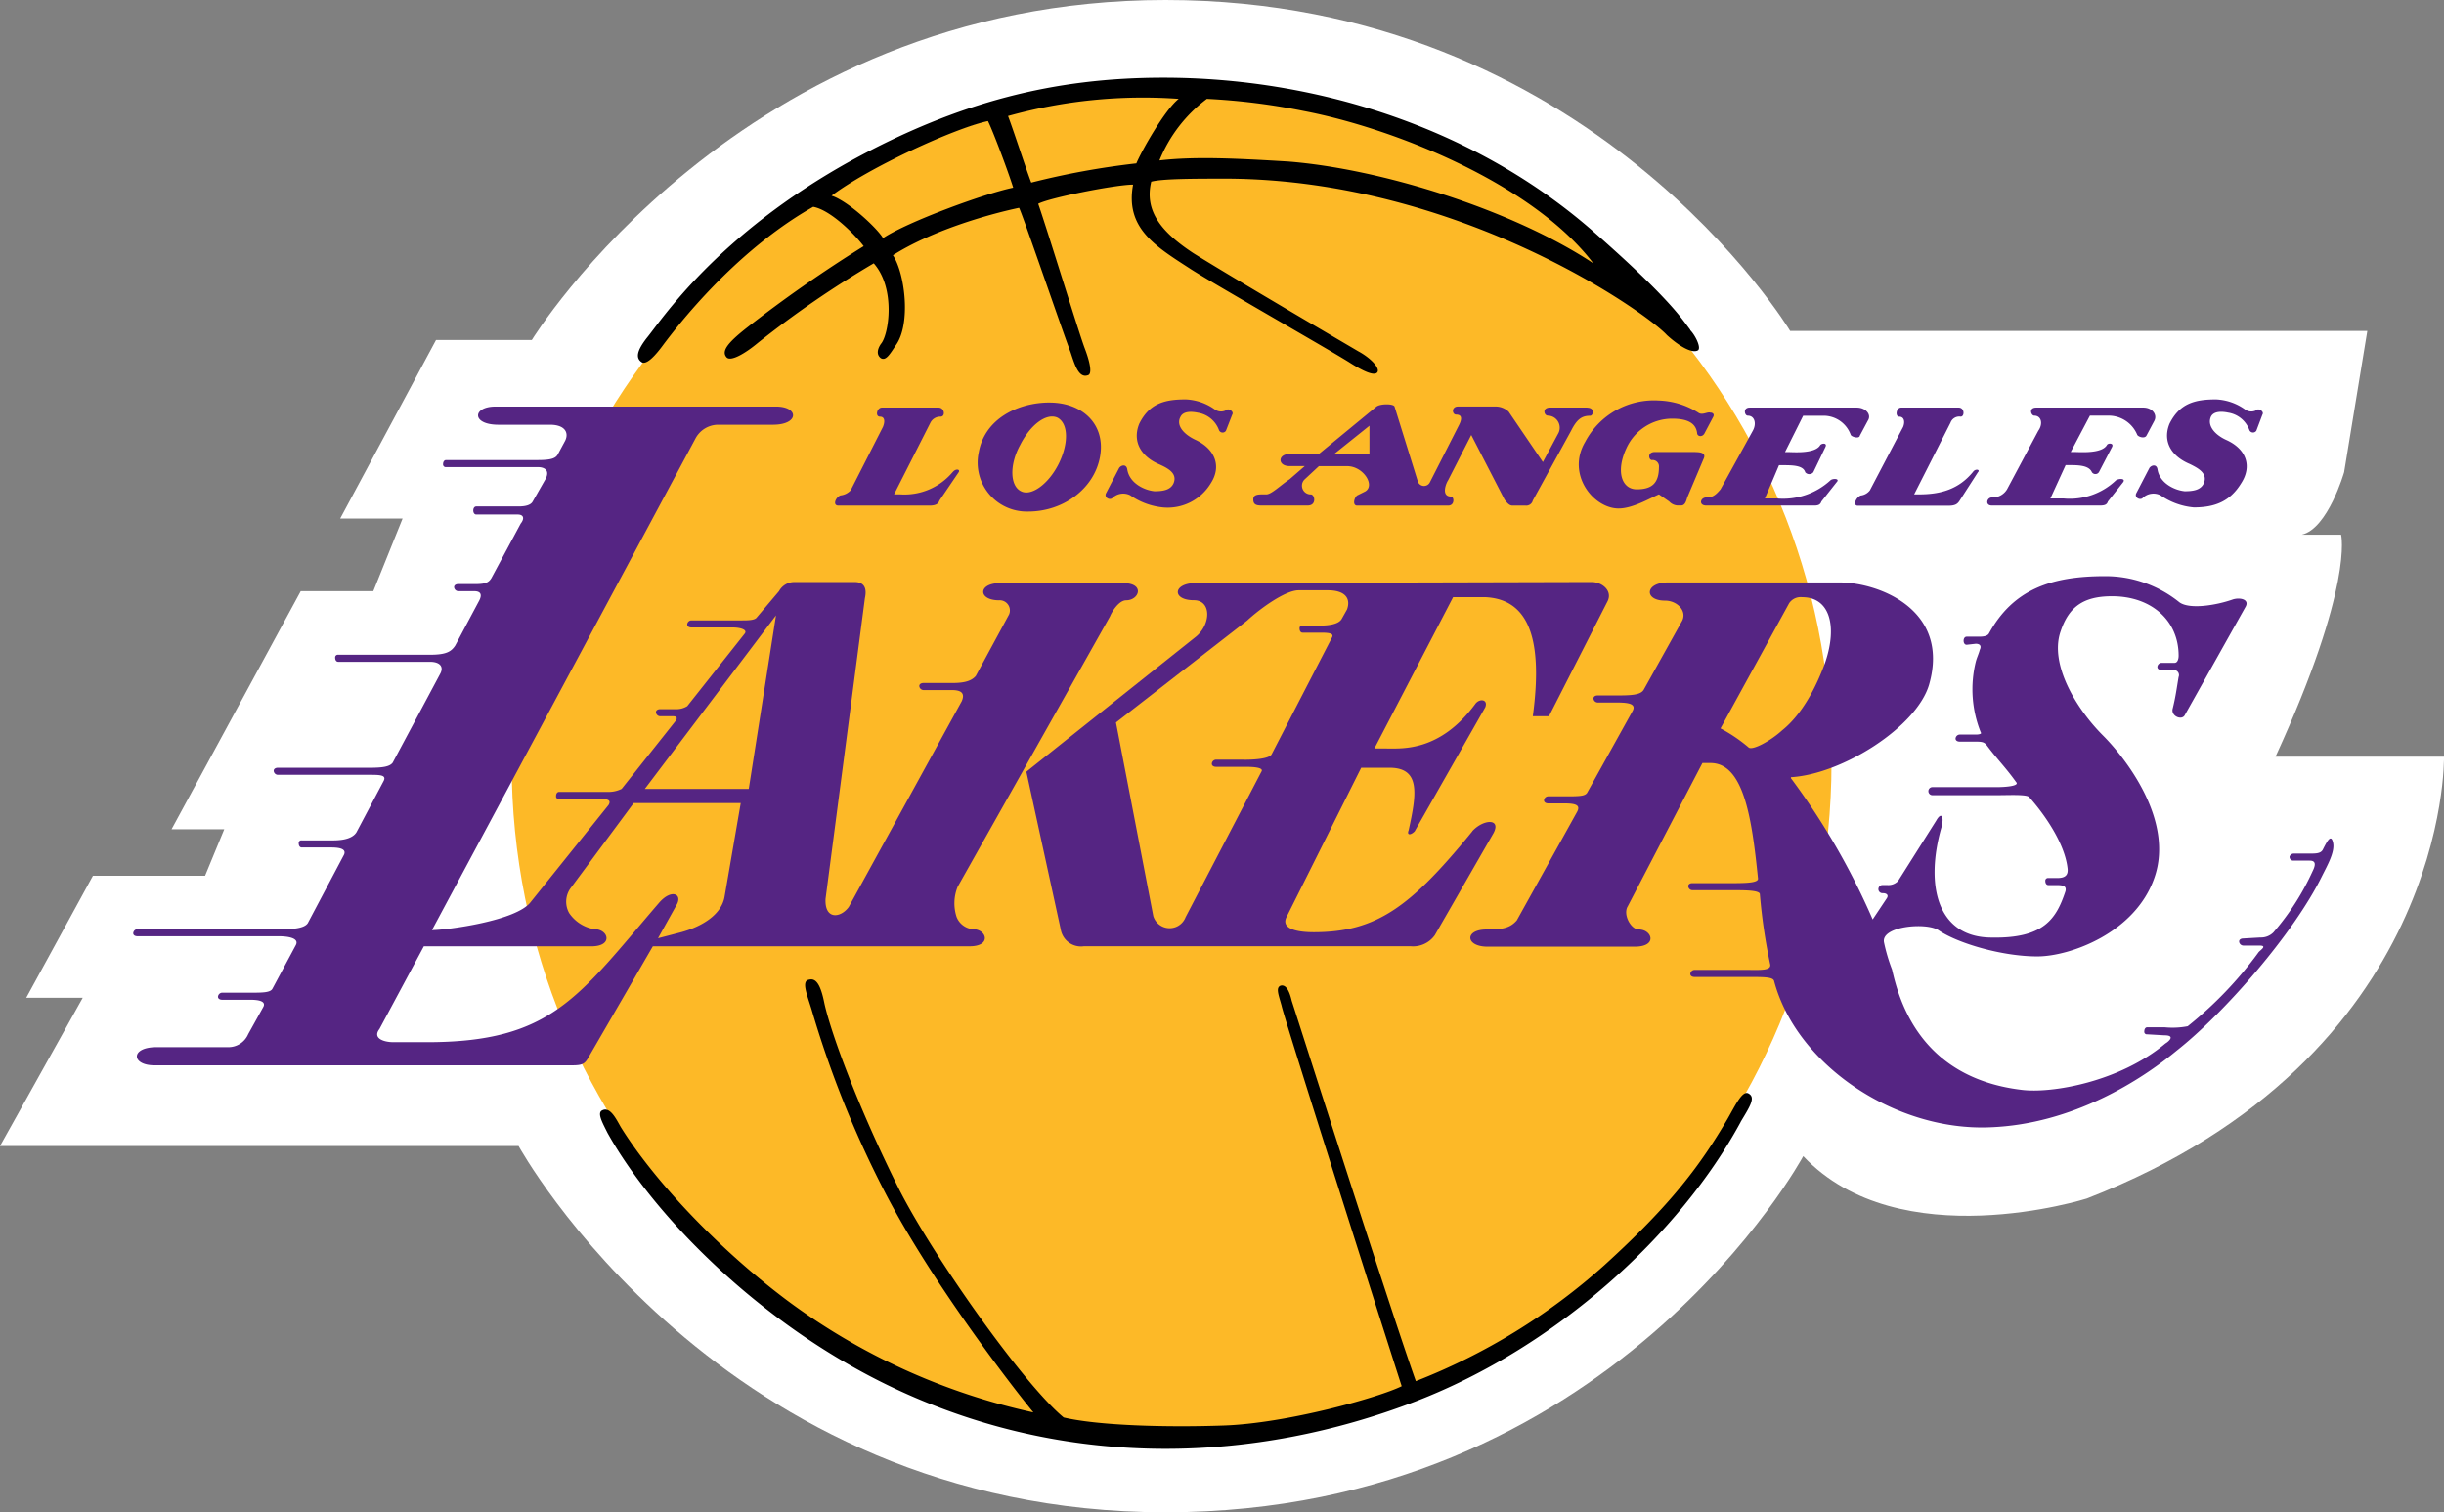
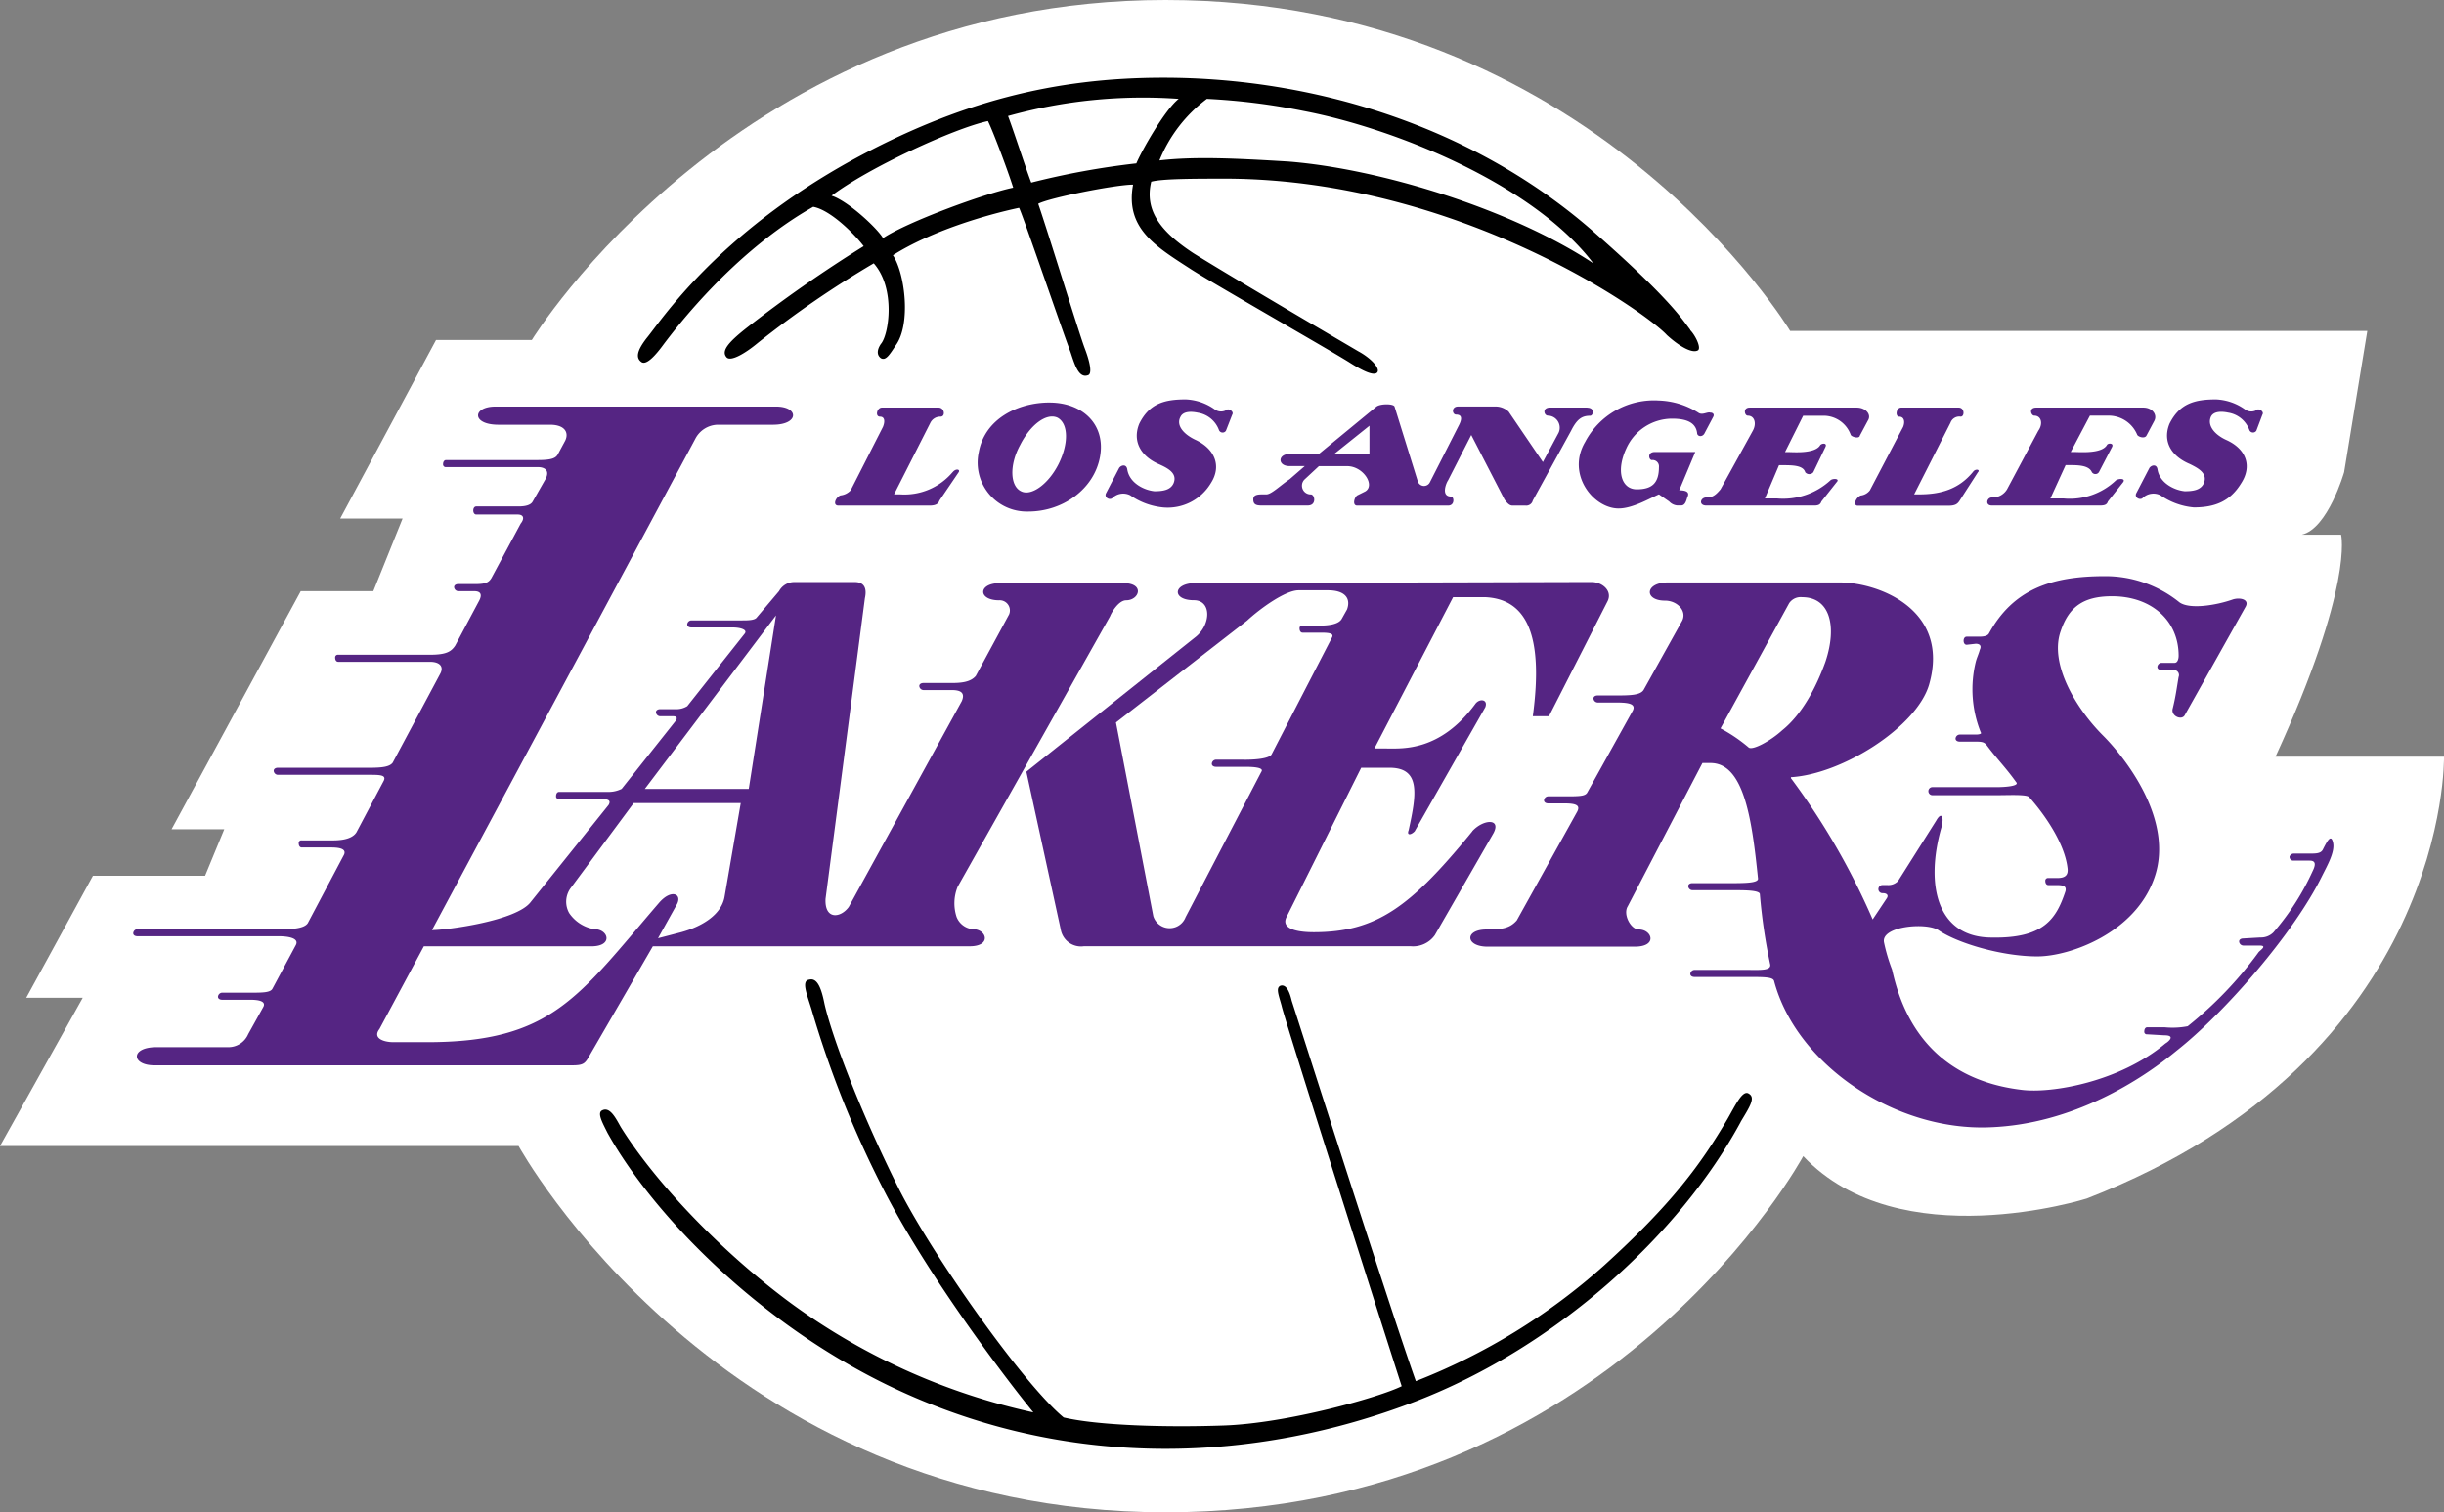
<svg xmlns="http://www.w3.org/2000/svg" id="Layer_1" data-name="Layer 1" viewBox="0 0 958.93 593.49">
  <rect x="0" y="0" width="958.93" height="593.49" fill="#808080" stroke="none" />
  <defs>
    <clipPath id="clip-path" transform="translate(-60.53 -243.25)">
      <path d="M0 0h1080v1080H0z" style="fill:none" />
    </clipPath>
    <style>.cls-5{fill:#552583}</style>
  </defs>
  <g style="clip-path:url(#clip-path)">
    <path d="M269.19 376.68s81.56-133.43 248.64-133.43 245.08 129.87 245.08 129.87h226.46l-9.1 55.43s-6.34 22.17-16.63 24.54h15.44s5.15 19.8-25.73 87.11h66.11s2.38 118-140.15 173.41c0 0-73.65 23.36-111.26-16.63 0 0-75.22 139.77-250.22 139.77S264 693 264 693H60.53L93 634.82H70.83L97 586.92h44l7.52-18.22h-20.68l50.68-93.43H207l11.48-28.51H194l37.61-70.08Z" style="fill:#fff" transform="translate(-60.53 -243.25)" />
-     <path d="M520.2 805.47c142.93 0 258.94-117.59 258.94-262.9 0-144.91-116-262.5-258.94-262.5s-258.93 117.59-258.93 262.5c0 145.31 116 262.9 258.93 262.9" style="fill:#fdb927" transform="translate(-60.53 -243.25)" />
    <path d="M488.18 298.14h-11.09a1.69 1.69 0 0 0-1.62 1.61c0 .79.79 1.19 1.58 1.19h11.49c3.95 0 7.52.39 6.33 2l-29.69 57a6.7 6.7 0 0 1-12.67-.4l-14.65-76 51.47-40c5.14-4.75 15-11.88 20.19-11.88H521c6.73 0 9.11 3.17 7.52 7.52l-2 3.57c-1.18 2.37-5.54 2.77-8.71 2.77h-6.73a1 1 0 0 0-1.18.89.8.8 0 0 0 0 .3c0 .79.39 1.58 1.18 1.58h6.73c2.77 0 5.94 0 4.75 2l-23.69 45.87c-1.19 1.58-6.34 2-10.69 2m89.48 28.11c-24.19 29.67-37.61 39.57-62.19 39.57-8.32 0-12.67-2-10.69-5.94l29.3-58.6h11.08c12.28 0 10.69 10.3 7.53 24.55-.8 2 .79 2 2.37.4l27.71-48.7c1.19-3.17-2.37-3.57-4-1.19-13.78 18.61-28.43 17.39-34.77 17.39h-4.75l30.89-59.39h12.66c15.84.79 23 14.26 18.61 46.72h6.34l23-45.13c2-4-2-7.53-6.33-7.53l-155.21.4c-9.1 0-9.5 6.73-.79 6.73 7.13 0 6.73 9.9.4 14.65l-66.12 52.66 13.46 61.76a8.07 8.07 0 0 0 9.11 6.73h128.2a10.46 10.46 0 0 0 9.5-4.35l23-40c3.17-5.94-4-5.54-8.31-.79" class="cls-5" />
    <path d="M293.78 309.62H253l51.47-68.1Zm-9.5 42.36c-1.19 6.73-8.32 11.48-17 13.86l-9.1 2.37 7.49-13.46c2-4-2.38-5.94-7.13-.39-31.67 36.82-42 54.64-91.06 54.64h-13.07c-4 0-8.31-1.59-5.54-5.15l17.42-32.47h65.73c8.71 0 6.73-6.73 1.18-6.73a14.78 14.78 0 0 1-9.89-6.33 9.06 9.06 0 0 1 .39-9.51l24.94-33.65h42Zm97.4 12.67a7.58 7.58 0 0 1-6.34-4.75 17.22 17.22 0 0 1 .4-11.88l59.78-106.11c.79-2 3.56-6.33 6.34-6.33 5.14 0 7.52-6.73-1.19-6.73h-48.3c-8.72 0-8.72 6.73-.4 6.73a4 4 0 0 1 4.26 3.71 4 4 0 0 1-.3 1.83l-13.07 24.15c-2 2.38-5.54 2.78-9.5 2.78h-11.08c-.8 0-1.59.39-1.59 1.18a1.72 1.72 0 0 0 1.59 1.59h11.08c3.17 0 5.54.79 4 4.35l-44.34 80.77c-3.17 4.36-9.51 5.15-9.11-3.17l15.44-118c.79-3.57 0-6.34-4-6.34H311.6a6.82 6.82 0 0 0-5.94 3.57l-8.71 10.29c-.79 1.19-3.57 1.19-5.94 1.19h-19.8a1.7 1.7 0 0 0-1.58 1.58c0 .79.79 1.19 1.58 1.19h16.26c2.77 0 5.93.79 4.75 2.38l-22.57 28.5a8 8 0 0 1-4.36 1.19h-6.33c-.79 0-1.59.4-1.59 1.19a1.71 1.71 0 0 0 1.59 1.58h5.15c1.58 0 1.58.79 1.18 1.58l-21.38 26.93a11.54 11.54 0 0 1-5.54 1.19h-19c-.8 0-1.19.79-1.19 1.58a1 1 0 0 0 .89 1.19h16.53c2.77 0 4.35.39 3.17 2.37l-30.49 38c-5.54 7.52-33.26 11.09-38.8 11.09L272.8 172.23a10.17 10.17 0 0 1 8.71-5.54h21.77c10.3 0 10.3-7.13 1.19-7.13H194.4c-9.1 0-9.5 7.13 1.19 7.13h20.19c5.94 0 7.53 3.17 5.94 6.33l-2.77 5.15c-.79 1.58-2.38 2.38-7.92 2.38h-36c-.79 0-1.19.79-1.19 1.58a1.06 1.06 0 0 0 .9 1.19h36.32c2 0 4.75.79 3.17 4.35l-5.18 9.08c-.79 1.58-3.17 2-5.54 2h-16.63c-.79 0-1.19.79-1.19 1.58s.4 1.59 1.19 1.59h16.23c2.38 0 2.77 1.58 1.19 3.56l-11.48 21.38c-1.19 2-2.77 2.37-6.73 2.37h-6.34c-.79 0-1.58.4-1.58 1.19a1.71 1.71 0 0 0 1.58 1.59h6.34c2.37 0 3.17 1.18 2 3.56l-9.5 17.82c-1.59 2.37-3.57 3.56-9.9 3.56h-36a1.05 1.05 0 0 0-1.19.89 1.5 1.5 0 0 0 0 .3c0 .79.4 1.58 1.19 1.58h36c4 0 5.54 2 4 4.75l-18.61 34.84c-1.19 1.59-4 2-9.11 2h-36c-.79 0-1.58.4-1.58 1.19a1.69 1.69 0 0 0 1.58 1.58h35.64c4.35 0 7.12 0 5.93 2.38l-10.69 20.19c-2 3.17-7.52 3.17-9.89 3.17h-11.58a1 1 0 0 0-1.18.89.8.8 0 0 0 0 .3c0 .79.39 1.58 1.18 1.58h11.49c4 0 5.94.79 5.14 2.77l-14.25 26.93c-1.58 2.37-7.13 2.37-11.48 2.37H53.85a1.7 1.7 0 0 0-1.58 1.59c0 .79.79 1.18 1.58 1.18h55.43c4 0 8.31.79 6.73 3.57l-9.11 17c-.79 1.58-4 1.58-8.71 1.58H87.11a1.72 1.72 0 0 0-1.59 1.59c0 .79.79 1.19 1.59 1.19h11.08c2.77 0 6.34.39 5.15 2.77l-5.94 10.69a8.44 8.44 0 0 1-7.92 5.14H61.37c-10.29 0-9.9 7.13-.79 7.13h163.89c4.75 0 5.15-.79 7.13-4.35l24.55-42.37h124.32c8.71 0 6.73-6.73 1.19-6.73M699.21 286.65c-4.36 4-11.48 7.92-13.07 6.73a60.4 60.4 0 0 0-11.08-7.52l26.92-49.11a5.44 5.44 0 0 1 5.15-2.38c10.69 0 13.85 11.09 9.1 25.34-3.56 9.9-9.1 20.59-17 26.92m216.17 44c-.79-3.17-2-1.19-4 2.77-.79 1.59-2.77 1.59-5.14 1.59h-6.34a1.75 1.75 0 0 0-1.58 1.18 1.45 1.45 0 0 0 1.3 1.59h6.62c2.37 0 2.37 1.58 1.18 4A100.2 100.2 0 0 1 892 365.91a6.85 6.85 0 0 1-5.14 2l-6.73.39c-.8 0-1.59.4-1.59 1.19a1.72 1.72 0 0 0 1.59 1.59h6.34c3.56 0 0 2-.4 2.77a150.9 150.9 0 0 1-27.71 28.9 31.3 31.3 0 0 1-9.11.4h-6.73c-.79 0-1.18.79-1.18 1.58a1 1 0 0 0 .89 1.19h.29l6.73.39c4.76 0 1.19 2.78.4 3.17-17.82 15.05-44.74 19.8-56.62 18.21-39.56-4.84-47.89-34.94-50.67-47.2a68.7 68.7 0 0 1-3.16-10.69c-1.19-6.34 16.62-7.92 21.38-4.75 7.52 5.14 24.94 10.29 38.8 10.29 12.67 0 38.4-9.11 45.92-30.88 7.92-22.57-11.48-47.12-20.19-55.83-10.69-10.69-21-28.11-16.63-40.78 3.17-9.5 8.71-13.85 20.2-13.85 15.44 0 26.13 9.5 26.13 23.36 0 1.18-.4 2.77-1.59 2.77h-5.14a1.7 1.7 0 0 0-1.61 1.62c0 .79.79 1.19 1.59 1.19h4.75a2 2 0 0 1 2.13 1.86 2 2 0 0 1-.15.91c-.79 4.75-1.19 7.92-2.38 12.67-.4 2.77 3.56 4.35 4.75 2.37l23.76-42.36c2-3.17-2-4-4.75-3.17-6.73 2.38-17 4-21 1.19a46.18 46.18 0 0 0-29.3-10.29c-21 0-36 5.14-45.53 22.56-.79 1.19-2.77 1.19-4.35 1.19h-4.36c-.79 0-1.19.79-1.19 1.59s.4 1.58 1.19 1.58l3.57-.4c1.58 0 2.37.8 1.58 2.38-.4 1.58-1.19 3.17-1.58 4.75a45.37 45.37 0 0 0 2 27.72c.39.39-.4.79-2 .79h-6.34a1.69 1.69 0 0 0-1.58 1.58c0 .79.79 1.19 1.58 1.19h6.34c3.16 0 3.56.4 4.75 2 3.56 4.75 7.12 8.31 11.08 13.86 1.59 1.58-4.35 2-7.52 2H758.2a1.58 1.58 0 1 0 0 3.16h25.74c4.35 0 11.48-.39 12.27.8 6.33 7.12 13.86 18.21 15 27.71.4 2.77-.79 4-3.95 4h-3.57a1.06 1.06 0 0 0-1.19.89 1.5 1.5 0 0 0 0 .3c0 .79.4 1.58 1.19 1.58h3.17c2.77 0 4 .4 3.56 2.38-3.56 10.69-8.31 18.6-28.9 18.21-21.78 0-26.13-21-19.8-43.16 1.19-4.35 0-6.33-2-2.77l-15 23.76a5.26 5.26 0 0 1-4 1.58h-2a1.59 1.59 0 1 0 0 3.17c1.58 0 2.38.79 1.58 2l-5.54 8.31a278 278 0 0 0-32.07-55.43v-.39c20.19-1.19 49.49-19.8 54.24-36.43 8.32-29.3-19.79-40-35.23-40h-67.23c-9.11 0-9.5 7.13-1.19 7.13 4.75 0 8.71 4 6.73 7.92l-15 26.92c-1.19 2.38-5.55 2.38-11.88 2.38h-6.34c-.79 0-1.58.39-1.58 1.18a1.71 1.71 0 0 0 1.58 1.59h6.34c4.35 0 9.11 0 7.52 3.17l-17.82 32.07c-.79 1.58-3.16 1.58-9.1 1.58h-6.34a1.7 1.7 0 0 0-1.58 1.58c0 .79.79 1.19 1.58 1.19h6.34c4.75 0 6.33.79 5.14 3.17l-23.75 42.76c-2.77 3.16-5.94 3.56-11.88 3.56-8.71 0-8.31 6.73.4 6.73h57.8c9.11 0 6.73-6.73 1.59-6.73-3.17 0-6.34-5.94-4.36-9.11l29.3-56.22h3.17c13.06 0 16.23 21.78 18.61 45.14.39 1.58-2.78 2-9.51 2h-16.27c-.79 0-1.58.39-1.58 1.19a1.7 1.7 0 0 0 1.58 1.58h16.23c4.36 0 10.3 0 10.3 1.58a224.5 224.5 0 0 0 4 27.32c.79 2.77-4 2.38-8.71 2.38h-21a1.7 1.7 0 0 0-1.58 1.58c0 .79.79 1.19 1.58 1.19h21c6.33 0 9.89 0 10.29 1.58 8.71 32.87 47.51 59 84.73 57.41 32.46-1.19 59.39-18.61 73.25-30.09 18.6-14.65 45.92-45.92 57-68.49 2-4 5.15-9.51 4.35-13.07" class="cls-5" />
-     <path d="M373.76 185.3a24.73 24.73 0 0 1-20.59 8.71h-2.38l14.26-28.11a4.34 4.34 0 0 1 4-2.38c2 0 1.58-3.56-.8-3.56h-22.21c-2 0-2.77 3.56-.79 3.56s2 2 1.19 4l-12.67 24.9a6.3 6.3 0 0 1-4 2c-2 .79-3.17 4-.79 4h35.63c2.77 0 3.56-.79 4-2l7.52-11.08c.79-1.19-1.19-1.59-2.37 0M481.47 160.75a4.17 4.17 0 0 1-4.75 0 21.1 21.1 0 0 0-11.48-4c-8.32 0-14.26 1.58-18.22 9.5-2.77 6.73.4 12.67 7.53 15.84 3.56 1.58 7.52 3.56 5.93 7.52-1.18 2.77-4.35 3.17-7.52 3.17-4-.4-9.9-3.17-10.69-8.71-.39-2-2.37-1.58-3.17-.4l-5.14 9.9c-.79 1.58 1.18 2.77 2.37 2a6.07 6.07 0 0 1 7.13-1.19 27.1 27.1 0 0 0 13.01 4.77 19.74 19.74 0 0 0 18.6-9.5c4.36-6.73 1.59-13.46-5.94-17-4.35-2-7.91-5.55-5.93-9.11 1.18-2.37 4.75-2 6.73-1.58a10.6 10.6 0 0 1 8.31 6.73 1.54 1.54 0 0 0 1.91 1 1.5 1.5 0 0 0 .86-.65l2.46-6.29c.79-1.19-1.19-2.38-2-2M729.69 171.04l3.17-5.94c1.58-2.37-.79-5.14-4.35-5.14h-42c-2.77 0-2 3.17-.79 3.17 2.77 0 3.56 3.16 2 5.93l-12.67 23c-2 2.37-3.17 3.16-5.55 3.16s-3.16 3.17 0 3.17h42.37c1.58 0 2.37-.39 2.77-1.58l5.94-7.52c1.58-1.59-1.59-1.59-2.38-.8a27.44 27.44 0 0 1-21 7.13h-4.73l5.54-13.06h1.19c4 0 8.31 0 9.1 2.77a2.06 2.06 0 0 0 2.89.28 2.5 2.5 0 0 0 .28-.28l4.75-9.9c.79-1.59-1.19-1.59-2-.79-2 3.56-10.69 2.77-12.67 2.77h-1.18l7.12-14.25h7.98a11.32 11.32 0 0 1 10.69 7.52c.4.79 3.17 1.58 3.56.39M523.47 178.17l13.85-11.09v11.09Zm99.37-18.21h-14.69c-3.17 0-2.38 3.16-.8 3.16a4.72 4.72 0 0 1 4.62 4.82 4.6 4.6 0 0 1-.66 2.31l-5.94 11.09-13.46-19.8a7.52 7.52 0 0 0-5.14-2h-14.65c-2.78 0-2.38 3.17-.8 3.17 2.78 0 2 2.37 1.19 4l-11.48 22.57a2.56 2.56 0 0 1-4.75-.4l-9.11-29.3c-.39-1.19-5.54-1.19-7.12 0l-22.58 18.59H506c-2.38 0-3.57 1.19-3.57 2.38s1.19 2.37 3.57 2.37h5.94l-5.94 5.15c-3.57 2.37-7.13 5.94-9.11 5.94h-1.58c-2.38 0-3.57.39-3.57 2 0 2 1.19 2.37 3.17 2.37h18.21c3.57 0 2.77-4.35 1.19-4.35a3.42 3.42 0 0 1-3.47-3.38 3.38 3.38 0 0 1 1.1-2.56l5.54-5.15h11.08c6.34 0 11.09 7.52 7.13 9.9l-3.17 1.58c-1.18.8-2 4 0 4h35.64c2.77 0 2.37-3.56 1.18-3.56-4 0-2-5.15-1.18-6.34l9.1-17.81 13.07 25.34c1.19 1.58 2 2.37 3.17 2.37h5.14a2.62 2.62 0 0 0 2.77-2l15-27.32c2.37-4.75 4.36-5.93 7.52-5.93 1.19 0 2-3.17-1.19-3.17M415.33 182.13c-4 7.92-10.69 12.67-14.65 10.69-4.36-2-4.75-10.29-.4-18.21 4-7.92 10.3-12.67 14.65-10.69 4.36 2.37 4.36 10.29.4 18.21m-3.56-24.15c-12.28 0-25.34 6.33-27.72 19.4a19.2 19.2 0 0 0 14.59 22.91 19.4 19.4 0 0 0 4.83.46c13.46 0 25.74-8.71 28.11-21.38s-6.73-21.38-19.79-21.38M665.16 177.38h-15.84c-3.17 0-2.37 3.17-1.19 3.17a2.49 2.49 0 0 1 2.77 2.19 1.9 1.9 0 0 1 0 .58c0 6.33-2.77 8.71-8.71 8.71s-8.31-7.13-4-16.24a19.75 19.75 0 0 1 17.82-11.48c5.15 0 9.5 1.19 9.9 5.94.4 1.19 2 1.19 2.77 0l3.56-6.73c.4-.79 0-1.58-1.18-1.58-1.19-.4-3.17 1.19-4.75 0a30.83 30.83 0 0 0-15.45-4.75 30.49 30.49 0 0 0-28.9 16.23c-7.49 12.67 3.21 26.13 13.11 26.13 5.54 0 12.27-4 15.83-5.54l4 2.77a4.9 4.9 0 0 0 3.17 1.58h1.58c1.59 0 2-2 2.38-3.17l6.34-15c.79-1.58.39-2.77-3.17-2.77M885.69 160.75a4.17 4.17 0 0 1-4.75 0 21.1 21.1 0 0 0-11.47-4c-8.32 0-14.26 1.58-18.22 9.5-2.77 6.73.4 12.67 7.92 15.84 3.17 1.58 7.13 3.56 5.54 7.52-1.18 2.77-4.35 3.17-7.52 3.17-4-.4-9.9-3.17-10.69-8.71-.39-2-2.37-1.58-3.17-.4l-5.14 9.9c-.79 1.58 1.19 2.77 2.37 2a6.07 6.07 0 0 1 7.13-1.19 27.1 27.1 0 0 0 13.07 4.75c8.31 0 14.25-2.37 18.6-9.5 4.36-6.73 2-13.46-5.93-17-4.36-2-7.53-5.55-5.94-9.11 1.18-2.37 4.75-2 6.73-1.58a10.6 10.6 0 0 1 8.31 6.73 1.54 1.54 0 0 0 1.91 1 1.5 1.5 0 0 0 .86-.65l2.37-6.27c.79-1.19-1.19-2.38-2-2M774.04 185.3c-5.55 6.73-12.67 8.71-21 8.71h-2l14.26-28.11a3.66 3.66 0 0 1 4-2.38c1.58 0 1.58-3.56-.8-3.56h-22.57c-2 0-2.38 3.56-.79 3.56 2 0 2.37 2 1.58 4l-13.07 24.94a5.3 5.3 0 0 1-3.56 2c-2 .79-3.17 4-1.19 4h35.64c2.77 0 3.56-.79 4.35-2l7.13-11.08c1.19-1.19-1.19-1.59-2 0M827.88 163.13a12.17 12.17 0 0 1 10.69 7.52c.4.79 2.78 1.58 3.57.39l3.16-5.93c1.19-2.38-.79-5.15-4.35-5.15h-42c-3.17 0-2 3.17-.79 3.17 2.77 0 3.56 3.16 1.58 5.93l-12.27 23a6.6 6.6 0 0 1-5.94 3.17c-2 0-2.77 3.16 0 3.16h42.36c2 0 2.78-.39 3.17-1.58l5.94-7.52c1.19-1.59-1.58-1.59-2.77-.8a26.23 26.23 0 0 1-20.59 7.13h-5.15l5.98-13.09h1.19c3.56 0 7.92 0 9.11 2.77a1.66 1.66 0 0 0 2.29.48 1.8 1.8 0 0 0 .48-.48l5.15-9.9c.79-1.58-1.59-1.58-2-.79-2 3.56-10.69 2.77-13.07 2.77h-1.15l7.53-14.25Z" class="cls-5" />
+     <path d="M373.76 185.3a24.73 24.73 0 0 1-20.59 8.71h-2.38l14.26-28.11a4.34 4.34 0 0 1 4-2.38c2 0 1.58-3.56-.8-3.56h-22.21c-2 0-2.77 3.56-.79 3.56s2 2 1.19 4l-12.67 24.9a6.3 6.3 0 0 1-4 2c-2 .79-3.17 4-.79 4h35.63c2.77 0 3.56-.79 4-2l7.52-11.08c.79-1.19-1.19-1.59-2.37 0M481.47 160.75a4.17 4.17 0 0 1-4.75 0 21.1 21.1 0 0 0-11.48-4c-8.32 0-14.26 1.58-18.22 9.5-2.77 6.73.4 12.67 7.53 15.84 3.56 1.58 7.52 3.56 5.93 7.52-1.18 2.77-4.35 3.17-7.52 3.17-4-.4-9.9-3.17-10.69-8.71-.39-2-2.37-1.58-3.17-.4l-5.14 9.9c-.79 1.58 1.18 2.77 2.37 2a6.07 6.07 0 0 1 7.13-1.19 27.1 27.1 0 0 0 13.01 4.77 19.74 19.74 0 0 0 18.6-9.5c4.36-6.73 1.59-13.46-5.94-17-4.35-2-7.91-5.55-5.93-9.11 1.18-2.37 4.75-2 6.73-1.58a10.6 10.6 0 0 1 8.31 6.73 1.54 1.54 0 0 0 1.91 1 1.5 1.5 0 0 0 .86-.65l2.46-6.29c.79-1.19-1.19-2.38-2-2M729.69 171.04l3.17-5.94c1.58-2.37-.79-5.14-4.35-5.14h-42c-2.77 0-2 3.17-.79 3.17 2.77 0 3.56 3.16 2 5.93l-12.67 23c-2 2.37-3.17 3.16-5.55 3.16s-3.16 3.17 0 3.17h42.37c1.58 0 2.37-.39 2.77-1.58l5.94-7.52c1.58-1.59-1.59-1.59-2.38-.8a27.44 27.44 0 0 1-21 7.13h-4.73l5.54-13.06h1.19c4 0 8.31 0 9.1 2.77a2.06 2.06 0 0 0 2.89.28 2.5 2.5 0 0 0 .28-.28l4.75-9.9c.79-1.59-1.19-1.59-2-.79-2 3.56-10.69 2.77-12.67 2.77h-1.18l7.12-14.25h7.98a11.32 11.32 0 0 1 10.69 7.52c.4.79 3.17 1.58 3.56.39M523.47 178.17l13.85-11.09v11.09Zm99.37-18.21h-14.69c-3.17 0-2.38 3.16-.8 3.16a4.72 4.72 0 0 1 4.62 4.82 4.6 4.6 0 0 1-.66 2.31l-5.94 11.09-13.46-19.8a7.52 7.52 0 0 0-5.14-2h-14.65c-2.78 0-2.38 3.17-.8 3.17 2.78 0 2 2.37 1.19 4l-11.48 22.57a2.56 2.56 0 0 1-4.75-.4l-9.11-29.3c-.39-1.19-5.54-1.19-7.12 0l-22.58 18.59H506c-2.38 0-3.57 1.19-3.57 2.38s1.19 2.37 3.57 2.37h5.94l-5.94 5.15c-3.57 2.37-7.13 5.94-9.11 5.94h-1.58c-2.38 0-3.57.39-3.57 2 0 2 1.19 2.37 3.17 2.37h18.21c3.57 0 2.77-4.35 1.19-4.35a3.42 3.42 0 0 1-3.47-3.38 3.38 3.38 0 0 1 1.1-2.56l5.54-5.15h11.08c6.34 0 11.09 7.52 7.13 9.9l-3.17 1.58c-1.18.8-2 4 0 4h35.64c2.77 0 2.37-3.56 1.18-3.56-4 0-2-5.15-1.18-6.34l9.1-17.81 13.07 25.34c1.19 1.58 2 2.37 3.17 2.37h5.14a2.62 2.62 0 0 0 2.77-2l15-27.32c2.37-4.75 4.36-5.93 7.52-5.93 1.19 0 2-3.17-1.19-3.17M415.33 182.13c-4 7.92-10.69 12.67-14.65 10.69-4.36-2-4.75-10.29-.4-18.21 4-7.92 10.3-12.67 14.65-10.69 4.36 2.37 4.36 10.29.4 18.21m-3.56-24.15c-12.28 0-25.34 6.33-27.72 19.4a19.2 19.2 0 0 0 14.59 22.91 19.4 19.4 0 0 0 4.83.46c13.46 0 25.74-8.71 28.11-21.38s-6.73-21.38-19.79-21.38M665.16 177.38h-15.84c-3.17 0-2.37 3.17-1.19 3.17a2.49 2.49 0 0 1 2.77 2.19 1.9 1.9 0 0 1 0 .58c0 6.33-2.77 8.71-8.71 8.71s-8.31-7.13-4-16.24a19.75 19.75 0 0 1 17.82-11.48c5.15 0 9.5 1.19 9.9 5.94.4 1.19 2 1.19 2.77 0l3.56-6.73c.4-.79 0-1.58-1.18-1.58-1.19-.4-3.17 1.19-4.75 0a30.83 30.83 0 0 0-15.45-4.75 30.49 30.49 0 0 0-28.9 16.23c-7.49 12.67 3.21 26.13 13.11 26.13 5.54 0 12.27-4 15.83-5.54l4 2.77a4.9 4.9 0 0 0 3.17 1.58h1.58c1.59 0 2-2 2.38-3.17c.79-1.58.39-2.77-3.17-2.77M885.69 160.75a4.17 4.17 0 0 1-4.75 0 21.1 21.1 0 0 0-11.47-4c-8.32 0-14.26 1.58-18.22 9.5-2.77 6.73.4 12.67 7.92 15.84 3.17 1.58 7.13 3.56 5.54 7.52-1.18 2.77-4.35 3.17-7.52 3.17-4-.4-9.9-3.17-10.69-8.71-.39-2-2.37-1.58-3.17-.4l-5.14 9.9c-.79 1.58 1.19 2.77 2.37 2a6.07 6.07 0 0 1 7.13-1.19 27.1 27.1 0 0 0 13.07 4.75c8.31 0 14.25-2.37 18.6-9.5 4.36-6.73 2-13.46-5.93-17-4.36-2-7.53-5.55-5.94-9.11 1.18-2.37 4.75-2 6.73-1.58a10.6 10.6 0 0 1 8.31 6.73 1.54 1.54 0 0 0 1.91 1 1.5 1.5 0 0 0 .86-.65l2.37-6.27c.79-1.19-1.19-2.38-2-2M774.04 185.3c-5.55 6.73-12.67 8.71-21 8.71h-2l14.26-28.11a3.66 3.66 0 0 1 4-2.38c1.58 0 1.58-3.56-.8-3.56h-22.57c-2 0-2.38 3.56-.79 3.56 2 0 2.37 2 1.58 4l-13.07 24.94a5.3 5.3 0 0 1-3.56 2c-2 .79-3.17 4-1.19 4h35.64c2.77 0 3.56-.79 4.35-2l7.13-11.08c1.19-1.19-1.19-1.59-2 0M827.88 163.13a12.17 12.17 0 0 1 10.69 7.52c.4.79 2.78 1.58 3.57.39l3.16-5.93c1.19-2.38-.79-5.15-4.35-5.15h-42c-3.17 0-2 3.17-.79 3.17 2.77 0 3.56 3.16 1.58 5.93l-12.27 23a6.6 6.6 0 0 1-5.94 3.17c-2 0-2.77 3.16 0 3.16h42.36c2 0 2.78-.39 3.17-1.58l5.94-7.52c1.19-1.59-1.58-1.59-2.77-.8a26.23 26.23 0 0 1-20.59 7.13h-5.15l5.98-13.09h1.19c3.56 0 7.92 0 9.11 2.77a1.66 1.66 0 0 0 2.29.48 1.8 1.8 0 0 0 .48-.48l5.15-9.9c.79-1.58-1.59-1.58-2-.79-2 3.56-10.69 2.77-13.07 2.77h-1.15l7.53-14.25Z" class="cls-5" />
    <path d="M504.81 63.35c-19.8-1.19-36-2-49.89-.39a56.93 56.93 0 0 1 18.61-24.16 254.5 254.5 0 0 1 38 4.76c35.24 6.73 89.87 28.5 113.63 59.78-31.68-21-83.54-37.22-120.36-40m-59 .79a309 309 0 0 0-41.18 7.53c-2-5.15-7.13-21-9.11-26.13a197.5 197.5 0 0 1 66.96-6.73c-5.54 4.36-14.64 20.59-16.62 25.34m-99.38 29.3c-2.38-4-13.86-14.65-20.2-16.63 14.66-11.08 48.31-26.52 61.37-29.3 2 4 7.92 19.8 9.9 26.14-11.48 2.37-41.57 13.46-51.07 19.79m316.74 36c-3.17-4-7.52-11.88-39.2-39.59-47.14-40.75-109.3-59.36-167.54-59.36-42.76 0-80.37 9.5-122.34 32.47-53.05 29.29-74.83 63-80.37 69.68-4 5.15-4.35 7.92-2 9.5 2 1.19 5.54-2.77 8.71-7.13 15.84-21 36.82-41.57 58.6-53.84 6.73 1.19 16.23 10.69 19.8 15.44a526 526 0 0 0-45.93 32.07c-7.53 5.94-9.9 9.11-7.92 11.48 1.58 2 7.52-1.58 12.27-5.54a395 395 0 0 1 45.53-31.28c8.72 9.9 5.94 28.11 2.78 31.67-1.59 2.38-1.59 4.36 0 5.55 2 1.19 3.56-1.59 5.94-5.15 5.93-8.31 3.56-28.11-1.19-35.24 15-9.5 36.42-15.83 49.49-18.61 1.19 2 17 48.31 20.19 56.62 1.58 4.75 3.17 10.3 6.73 9.11 2-.4.79-5.54-1.19-10.69-2.37-6.34-14.25-45.14-18.21-56.62 4.36-2.37 30.49-7.52 37.22-7.52-3.17 17 8.71 24.15 22.17 32.86 7.13 4.75 53 30.88 62.56 36.82 5.54 3.56 9.89 5.54 11.08 4s-2.37-5.54-7.52-8.31c-4-2.38-46.72-27.32-64.54-38.41-12.67-8.31-19.4-16.63-16.63-28.11 4.36-1.19 17-1.19 30.49-1.19 91.06.79 163.91 52.66 171.83 61.37 4.36 4 9.9 7.52 12.28 5.94 1.18-1.19-1.19-5.94-3.17-7.92M682.97 440.27c3.57-5.94 5.94-9.5 3.17-11.08-2.37-1.59-5.14 4.35-8.31 9.9-10.69 18.21-22.17 33.65-48.31 57.41a243.2 243.2 0 0 1-74 45.53c-9.9-27.72-47.51-145.7-48.7-149.27-1.19-5.14-2.77-6.33-4.36-5.94-2 .8-.79 3.57.4 7.92.79 4.36 45.53 144.51 47.11 149.27-8.71 4.35-45.13 14.65-70.08 15.44-22.56.79-49.09 0-62.55-3.17-15.44-12.67-51.08-62.95-64.54-89.48-15.84-31.67-26.52-60.58-29.3-72.85-1.18-5.94-2.77-10.29-5.94-9.5-3.16.39-1.18 5.14.8 11.48a401 401 0 0 0 28.9 72.06c17.82 34.44 49.09 75.22 58.2 86.31a251.8 251.8 0 0 1-96.61-43.95c-28.5-21.38-53.05-48.3-65.32-68.1-2-3.56-4.36-8.31-7.53-6.33-1.58 1.19.4 4.75 2.38 8.71 17.82 32.07 61.37 77.6 117.59 102.54 64.93 28.91 135.8 27.32 199.55 2.77 55.43-21.38 103.73-65.72 127.48-109.67" />
  </g>
</svg>